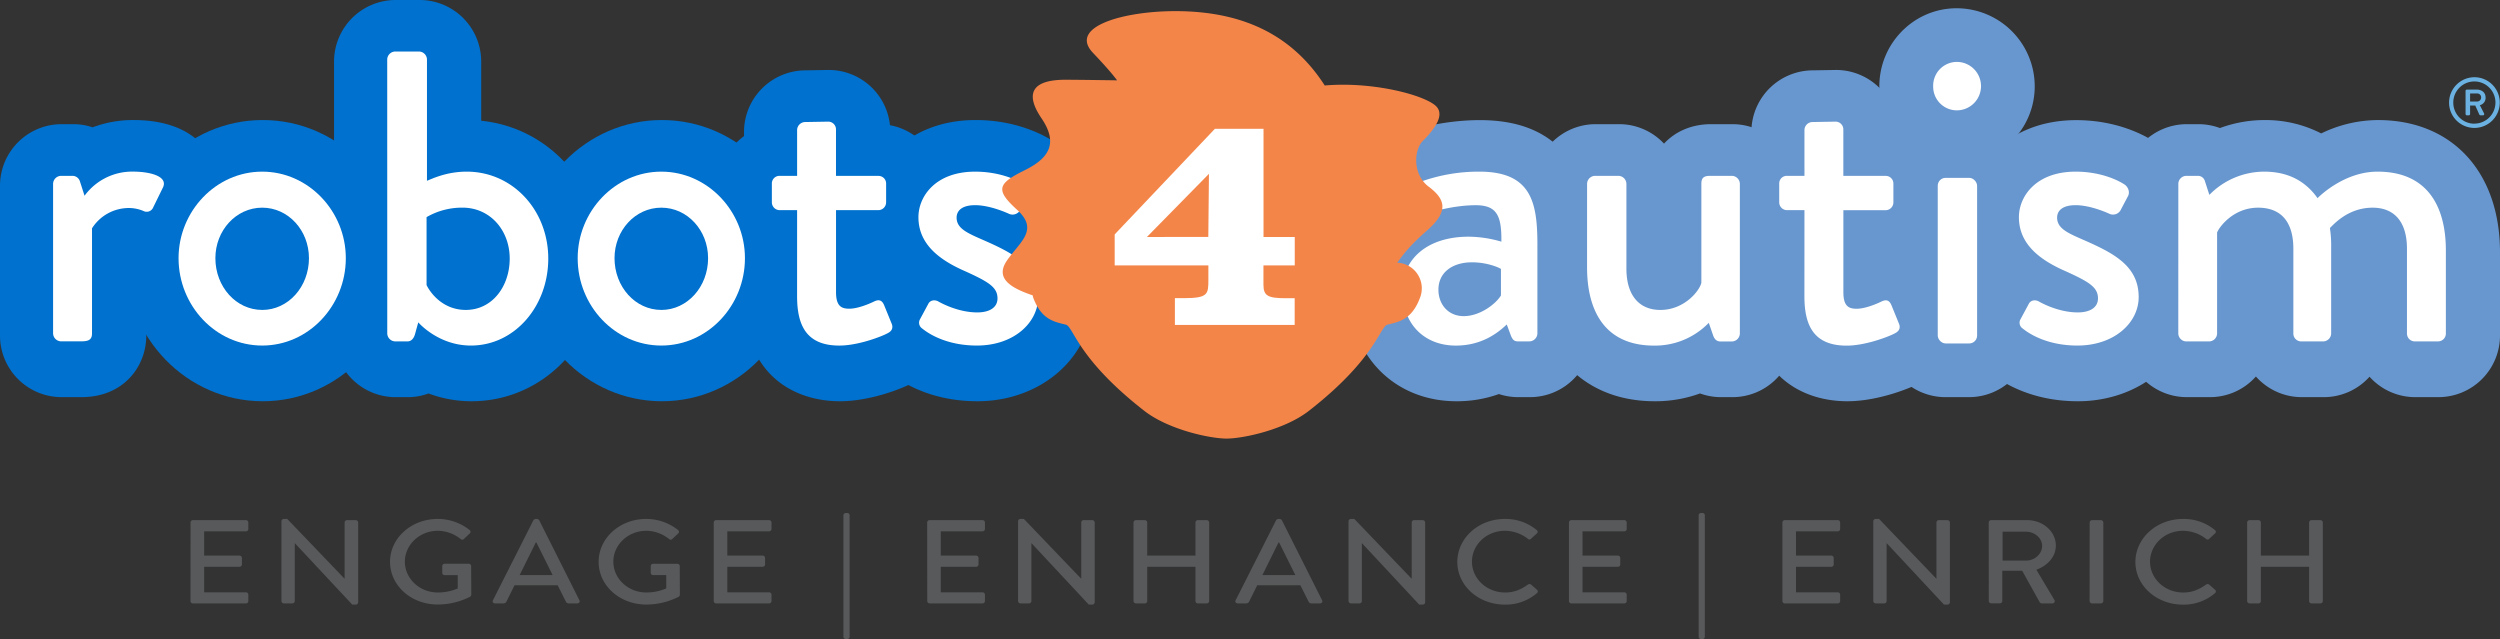
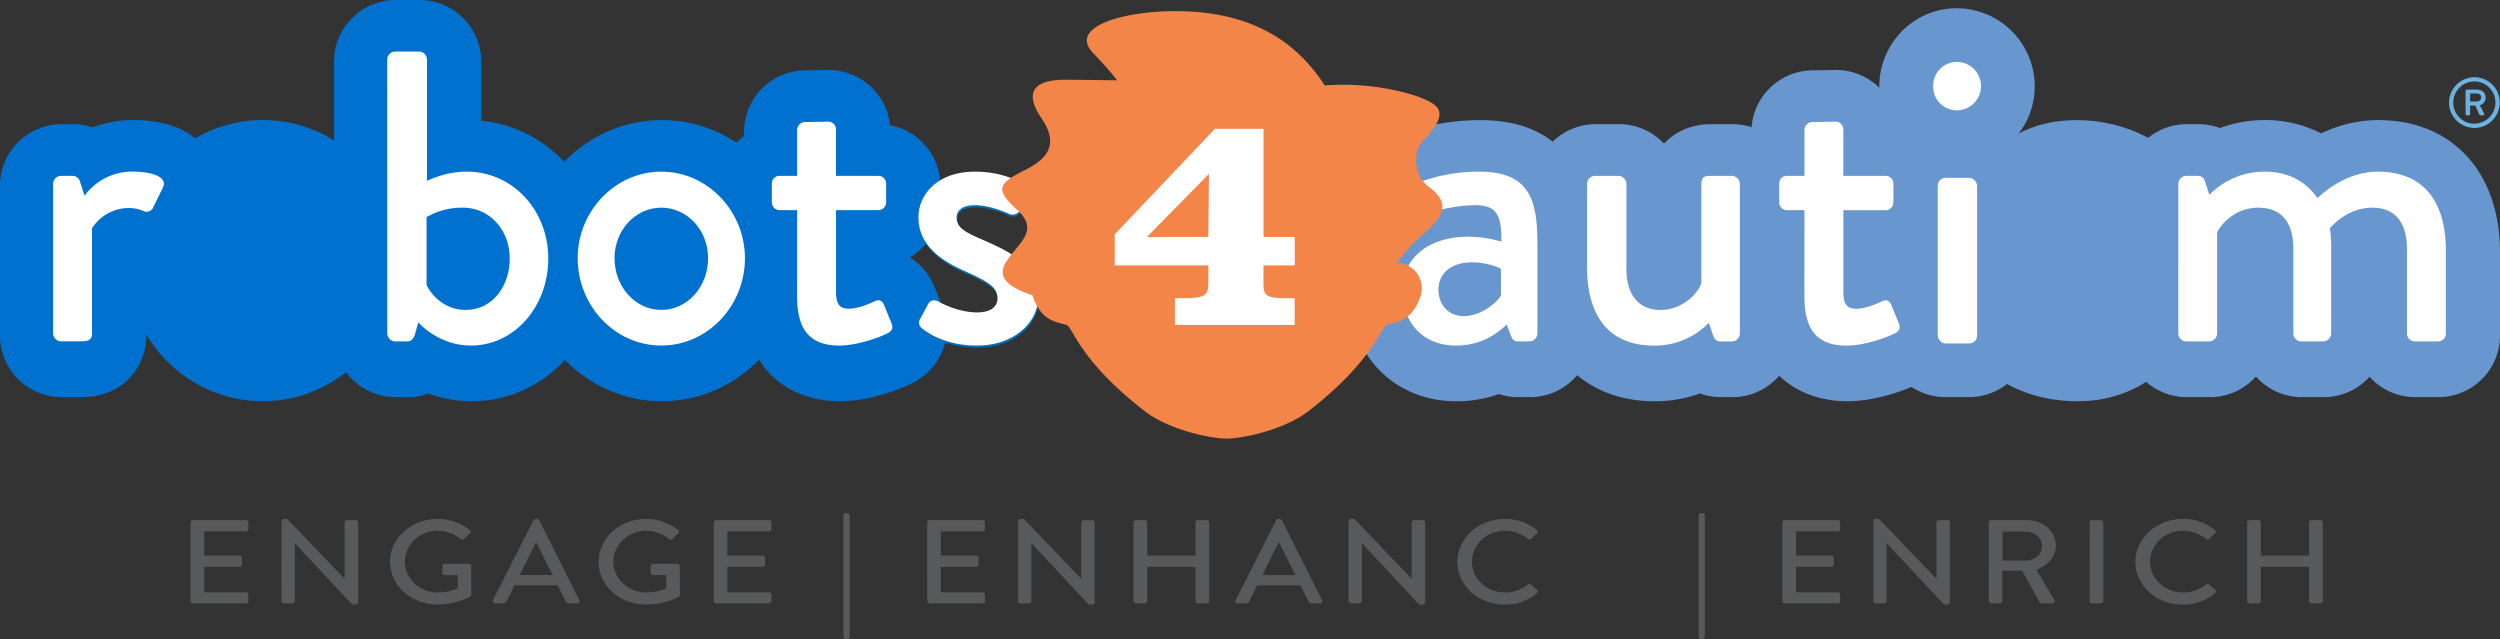
<svg xmlns="http://www.w3.org/2000/svg" viewBox="0 0 1347.11 344.36">
  <rect x="0" y="0" width="1347.11" height="344.36" fill="#333333" stroke="none" />
  <defs>
    <style>.cls-1{fill:#0071b9;}.cls-2{fill:#0071ce;}.cls-3{fill:#fff;}.cls-4{fill:#6897cf;}.cls-5{fill:#f48549;}.cls-6{fill:#58595b;}.cls-7{fill:#6bb2e2;}</style>
  </defs>
  <title>Logo - Robokind - Dark</title>
  <g id="Layer_2" data-name="Layer 2">
    <g id="robots4autism">
      <path class="cls-1" d="M28.92,100.07a4.38,4.38,0,0,1,4.24-4.24h6.47A4.24,4.24,0,0,1,43.42,99l2.46,7.57A31.79,31.79,0,0,1,72,93.6c8.47,0,18.73,2.23,16.28,8.25l-5.36,10.93a3.79,3.79,0,0,1-5.34,2A20.39,20.39,0,0,0,70,113.23a23.53,23.53,0,0,0-20.07,10.92v56.66c0,3.79-2.46,4.24-6,4.24H33.16a4.39,4.39,0,0,1-4.24-4.24Z" />
      <path class="cls-2" d="M43.87,214H33.16A33.19,33.19,0,0,1,0,180.82V100.07A33.2,33.2,0,0,1,33.16,66.91h6.47a31.81,31.81,0,0,1,10.25,1.71A61.8,61.8,0,0,1,72,64.68c13,0,30.41,3,40,17.29a32.85,32.85,0,0,1,3,30.8l-.81,1.82L109,125.26c-5.75,12.15-17.55,19.34-30.17,18.89v36.67C78.81,197.29,66.81,214,43.87,214Z" />
      <path class="cls-1" d="M141.58,93.6c25,0,45,21.42,45,46.61,0,25.65-20.07,47.07-45,47.07s-45.05-21.42-45.05-47.07C96.53,115,116.6,93.6,141.58,93.6Zm0,74.49c14,0,25.2-12.49,25.2-27.88,0-14.94-11.15-27.21-25.2-27.21s-25.21,12.27-25.21,27.21C116.37,155.6,127.53,168.09,141.58,168.09Z" />
      <path class="cls-2" d="M141.58,216.21c-40.79,0-74-34.09-74-76,0-41.65,33.19-75.53,74-75.53s74,33.88,74,75.53C215.55,182.12,182.37,216.21,141.58,216.21Z" />
      <path class="cls-1" d="M209,33.16a4.38,4.38,0,0,1,4.24-4.24h12.93a4.38,4.38,0,0,1,4.24,4.24V98.51c2-.67,10-4.91,21.41-4.91,24.76,0,43.94,20.74,43.94,46.84,0,25.65-18.06,46.84-41.7,46.84-17.63,0-28.34-12.49-28.34-12.49l-1.78,6.47c-.67,2.23-2,3.79-4,3.79h-6.69a4.4,4.4,0,0,1-4.24-4.24Zm42.38,134.93c14.27,0,23.64-12.7,23.64-27.65C275,125.27,264.5,113,249.56,113a38.2,38.2,0,0,0-19.41,5.13v36.58C231.27,157.17,237.74,168.09,251.35,168.09Z" />
      <path class="cls-2" d="M254,216.21a65.62,65.62,0,0,1-23.1-4.2,31.82,31.82,0,0,1-11,2h-6.69A33.2,33.2,0,0,1,180,180.82V33.16A33.21,33.21,0,0,1,213.21,0h12.93A33.2,33.2,0,0,1,259.3,33.16v31.9c37.2,3.79,65.35,35.54,65.35,75.38C324.65,182.92,293.63,216.21,254,216.21Z" />
      <path class="cls-1" d="M356.66,93.6c25,0,45,21.42,45,46.61,0,25.65-20.07,47.07-45,47.07s-45.07-21.42-45.07-47.07C311.59,115,331.67,93.6,356.66,93.6Zm0,74.49c14,0,25.19-12.49,25.19-27.88,0-14.94-11.15-27.21-25.19-27.21s-25.21,12.27-25.21,27.21C331.45,155.6,342.6,168.09,356.66,168.09Z" />
      <path class="cls-2" d="M356.66,216.21c-40.8,0-74-34.09-74-76,0-41.65,33.19-75.53,74-75.53s74,33.88,74,75.53C430.63,182.12,397.44,216.21,356.66,216.21Z" />
      <path class="cls-1" d="M429.83,114.34h-9.36a4.23,4.23,0,0,1-4.24-4.23v-10a4.1,4.1,0,0,1,4.24-4.24h9.36V71.08a4.4,4.4,0,0,1,4.25-4.25l12.71-.22a4.19,4.19,0,0,1,4,4.24v25h22.76a4.09,4.09,0,0,1,4.23,4.24v10a4.22,4.22,0,0,1-4.23,4.23H450.8v44.17c0,7.58,2.91,8.92,7.14,8.92,4.69,0,10.93-2.68,13.61-4,2.89-1.34,4.24,0,5.13,2l4,9.81c1.11,2.45.22,4.23-2,5.35-2.22,1.33-15.39,6.69-26.1,6.69-17.62,0-22.75-10.7-22.75-26.55Z" />
      <path class="cls-2" d="M452.58,216.21c-25,0-51.67-14.57-51.67-55.47V136.87a33.14,33.14,0,0,1-13.6-26.76v-10a33.14,33.14,0,0,1,13.6-26.76V71.08a33.21,33.21,0,0,1,33.17-33.17l12.21-.21h0a33.19,33.19,0,0,1,33.26,29.76,33.2,33.2,0,0,1,27.16,32.61v10a33.15,33.15,0,0,1-16.41,28.6,33.11,33.11,0,0,1,12.86,15.1l.28.66,3.9,9.52c6.95,16.23.35,34.33-15.56,42.39C484.71,210,468.23,216.21,452.58,216.21Z" />
      <path class="cls-1" d="M495.88,173.44l4.68-8.69c.9-1.77,3.35-2.46,5.57-1.11,0,0,9.82,5.8,20.75,5.8,6.69,0,10.92-2.69,10.92-7.59,0-6-4.9-8.91-17.16-14.49-13.84-6-25.44-14.5-25.44-29.23,0-11.15,9.15-24.53,30.57-24.53,12.48,0,21.86,4,26.31,6.91,2,1.34,3.12,4.24,1.79,6.47l-4,7.59a4.71,4.71,0,0,1-5.81,1.78s-9.81-4.69-18.28-4.69c-7.59,0-10,3.36-10,6.69,0,5.8,5.58,8.26,14.28,12.05,16.28,7.15,29.66,14,29.66,30.78,0,13.84-13.16,26.1-33,26.1-14.94,0-24.75-5.36-29.43-9.15A3.75,3.75,0,0,1,495.88,173.44Z" />
-       <path class="cls-2" d="M526.65,216.21c-23.9,0-39.43-9.17-46.93-15A32.65,32.65,0,0,1,470,160.52l5-9.32c.36-.68.75-1.35,1.15-2a52.55,52.55,0,0,1-9.88-31.07c0-25.91,20.85-53.45,59.49-53.45,21.91,0,36.74,8.11,42.09,11.6,15.07,10.06,19.82,29.38,11.38,44.6l-3.11,5.87c7.23,8.43,12.46,19.56,12.46,34.43C588.59,192,561.38,216.21,526.65,216.21Zm-35.22-27.67c.29.18.57.34.87.5C491.94,188.84,491.65,188.68,491.43,188.54Zm63.92-98.82c.45.2.85.38,1.17.54Q555.93,90,555.35,89.72Z" />
      <path class="cls-3" d="M28.61,99a4.38,4.38,0,0,1,4.23-4.25h6.47a4.25,4.25,0,0,1,3.8,3.13l2.45,7.59a31.77,31.77,0,0,1,26.1-13c8.48,0,18.74,2.23,16.29,8.26l-5.36,10.93a3.8,3.8,0,0,1-5.35,2,20.4,20.4,0,0,0-7.58-1.57,23.52,23.52,0,0,0-20.08,10.93v56.67c0,3.79-2.46,4.24-6,4.24H32.84a4.38,4.38,0,0,1-4.23-4.24Z" />
-       <path class="cls-3" d="M141.28,92.49c25,0,45.06,21.41,45.06,46.63,0,25.66-20.08,47.08-45.06,47.08s-45.07-21.42-45.07-47.08C96.21,113.9,116.29,92.49,141.28,92.49Zm0,74.52c14.05,0,25.2-12.5,25.2-27.89,0-15-11.15-27.22-25.2-27.22s-25.22,12.27-25.22,27.22C116.06,154.51,127.22,167,141.28,167Z" />
      <path class="cls-3" d="M208.65,32a4.39,4.39,0,0,1,4.24-4.24h12.94A4.39,4.39,0,0,1,230.07,32V97.4c2-.67,10-4.91,21.42-4.91,24.76,0,43.94,20.75,43.94,46.85,0,25.65-18.06,46.86-41.71,46.86-17.63,0-28.34-12.5-28.34-12.5l-1.78,6.47c-.67,2.23-2,3.79-4,3.79h-6.69a4.39,4.39,0,0,1-4.24-4.24ZM251,167c14.28,0,23.65-12.72,23.65-27.67,0-15.17-10.49-27.44-25.43-27.44A38.16,38.16,0,0,0,229.85,117v36.59C231,156.08,237.43,167,251,167Z" />
      <path class="cls-3" d="M356.34,92.49c25,0,45.07,21.41,45.07,46.63,0,25.66-20.08,47.08-45.07,47.08s-45.06-21.42-45.06-47.08C311.28,113.9,331.35,92.49,356.34,92.49Zm0,74.52c14.06,0,25.21-12.5,25.21-27.89,0-15-11.15-27.22-25.21-27.22s-25.21,12.27-25.21,27.22C331.13,154.51,342.29,167,356.34,167Z" />
      <path class="cls-3" d="M429.52,113.24h-9.37a4.23,4.23,0,0,1-4.24-4.24V99a4.11,4.11,0,0,1,4.24-4.25h9.37V70a4.39,4.39,0,0,1,4.24-4.24l12.71-.22a4.2,4.2,0,0,1,4,4.24v25h22.76A4.1,4.1,0,0,1,477.48,99v10a4.23,4.23,0,0,1-4.23,4.24H450.49v44.17c0,7.58,2.9,8.93,7.14,8.93,4.69,0,10.93-2.68,13.61-4,2.9-1.33,4.24,0,5.13,2l4,9.82c1.11,2.45.22,4.24-2,5.35-2.23,1.34-15.4,6.7-26.1,6.7-17.63,0-22.76-10.71-22.76-26.56Z" />
      <path class="cls-3" d="M495.56,172.36l4.68-8.7c.9-1.79,3.35-2.45,5.58-1.11,0,0,9.82,5.79,20.75,5.79,6.69,0,10.93-2.67,10.93-7.58,0-6-4.91-8.92-17.18-14.5-13.83-6-25.43-14.5-25.43-29.23,0-11.16,9.15-24.54,30.56-24.54,12.49,0,21.86,4,26.33,6.92,2,1.34,3.12,4.24,1.78,6.46l-4,7.59a4.69,4.69,0,0,1-5.8,1.79s-9.82-4.69-18.3-4.69c-7.58,0-10,3.34-10,6.69,0,5.8,5.58,8.26,14.28,12.05,16.29,7.15,29.67,14,29.67,30.79,0,13.83-13.16,26.11-33,26.11-14.94,0-24.76-5.36-29.44-9.15A3.76,3.76,0,0,1,495.56,172.36Z" />
      <path class="cls-4" d="M791.7,128.62a64,64,0,0,1,17.62,2.68c.22-14.06-2.46-19.64-13.83-19.64-10.26,0-20.3,2.68-25,4-2.66.67-4.22-1.11-4.9-3.56l-1.78-8.25a4,4,0,0,1,2.9-5.14A91.94,91.94,0,0,1,797.5,93.6c28.54,0,31.22,17.4,31.22,39.7v47.51a4.4,4.4,0,0,1-4.24,4.24h-6.24c-2,0-2.91-.9-3.79-3.13l-2.22-6c-4.91,4.68-13.62,11.37-27.44,11.37-16.74,0-28.78-11.37-28.78-29.9C756,141.11,768.94,128.62,791.7,128.62ZM789,171.45c8.91,0,17.39-6.7,20.06-11.16V146c-1.33-.89-7.57-3.56-15.6-3.56-10.71,0-18.08,5.58-18.08,14.72C775.41,165.2,780.76,171.45,789,171.45Z" />
      <path class="cls-4" d="M784.79,216.21c-33.44,0-57.71-24.74-57.71-58.82A54.75,54.75,0,0,1,738.75,123c-.38-1-.72-2.08-1-3.17l-.41-1.64L735.55,110c-3.81-16.26,4.91-32.36,20.92-38.27,6.8-2.66,22.6-7,41-7,39.91,0,60.15,23.08,60.15,68.62v47.52A33.2,33.2,0,0,1,824.48,214h-6.24a33.34,33.34,0,0,1-10.57-1.67A66.82,66.82,0,0,1,784.79,216.21Z" />
      <path class="cls-4" d="M855.52,100.07a4.38,4.38,0,0,1,4.23-4.24h12.72a4.39,4.39,0,0,1,4.23,4.24v45.72c0,14.5,6.92,22.3,18.29,22.3,13.16,0,21.4-10.71,22.09-14.71V100.07c0-3.57,1.77-4.24,4.9-4.24h11.59a4.39,4.39,0,0,1,4.25,4.24v80.74a4.4,4.4,0,0,1-4.25,4.24h-6.24c-2.23,0-3.35-1.56-4-3.56L921.09,175a40.46,40.46,0,0,1-29.45,12.26c-26.76,0-36.12-19-36.12-42.16Z" />
      <path class="cls-4" d="M891.64,216.21c-39.51,0-65-27.91-65-71.09V100.07a33.19,33.19,0,0,1,33.15-33.16h12.72A33.07,33.07,0,0,1,896.64,77.4c6.05-6.56,14.94-10.49,25.34-10.49h11.59a33.21,33.21,0,0,1,33.17,33.16v80.75A33.2,33.2,0,0,1,933.57,214h-6.24a32.74,32.74,0,0,1-11.27-2A70.25,70.25,0,0,1,891.64,216.21Zm58.91-44.46.11.32C950.63,172,950.59,171.85,950.55,171.75Z" />
      <path class="cls-4" d="M972.64,114.34h-9.36a4.23,4.23,0,0,1-4.24-4.23v-10a4.1,4.1,0,0,1,4.24-4.24h9.36V71.08a4.39,4.39,0,0,1,4.24-4.25l12.71-.22a4.2,4.2,0,0,1,4,4.24v25h22.75a4.09,4.09,0,0,1,4.23,4.24v10a4.22,4.22,0,0,1-4.23,4.23H993.61v44.17c0,7.58,2.91,8.92,7.13,8.92,4.69,0,10.94-2.68,13.61-4,2.91-1.34,4.24,0,5.12,2l4,9.81c1.11,2.45.23,4.23-2,5.35-2.22,1.33-15.37,6.69-26.08,6.69-17.62,0-22.76-10.7-22.76-26.55Z" />
      <path class="cls-4" d="M995.4,216.21c-25,0-51.68-14.57-51.68-55.47V136.87a33.12,33.12,0,0,1-13.61-26.76v-10a33.12,33.12,0,0,1,13.61-26.76V71.08a33.21,33.21,0,0,1,33.16-33.17l12.21-.21h0a33.21,33.21,0,0,1,33.26,29.76,33.21,33.21,0,0,1,27.15,32.61v10a33.18,33.18,0,0,1-16.4,28.6A33.21,33.21,0,0,1,1046,153.88l4.14,10.08c7,16.26.36,34.36-15.55,42.42C1027.51,210,1011,216.21,995.4,216.21Z" />
      <path class="cls-4" d="M1041.57,46.53a12.81,12.81,0,0,1,12.73-13.15,13,13,0,1,1,0,26.09A12.76,12.76,0,0,1,1041.57,46.53Zm2.47,53.54a4.38,4.38,0,0,1,4.23-4.24H1061a4.39,4.39,0,0,1,4.23,4.24v80.74a4.4,4.4,0,0,1-4.23,4.24h-12.72a4.39,4.39,0,0,1-4.23-4.24Z" />
      <path class="cls-4" d="M1061,214h-12.72a33.19,33.19,0,0,1-33.15-33.15V100.07a33.05,33.05,0,0,1,10-23.7,41.83,41.83,0,0,1-12.46-29.83c0-23.21,18.68-42.09,41.65-42.09a42.13,42.13,0,0,1,42.08,42.09A41.63,41.63,0,0,1,1084,76.19a33.1,33.1,0,0,1,10.17,23.88v80.75A33.19,33.19,0,0,1,1061,214Z" />
      <path class="cls-4" d="M1088.87,173.44l4.68-8.69c.91-1.77,3.36-2.46,5.59-1.11,0,0,9.81,5.8,20.74,5.8,6.69,0,10.92-2.69,10.92-7.59,0-6-4.91-8.91-17.16-14.49-13.84-6-25.43-14.5-25.43-29.23,0-11.15,9.14-24.53,30.56-24.53,12.49,0,21.86,4,26.32,6.91,2,1.34,3.12,4.24,1.78,6.47l-4,7.59a4.72,4.72,0,0,1-5.82,1.78s-9.8-4.69-18.27-4.69c-7.59,0-10,3.36-10,6.69,0,5.8,5.59,8.26,14.27,12.05,16.29,7.15,29.68,14,29.68,30.78,0,13.84-13.18,26.1-33,26.1-14.94,0-24.75-5.36-29.44-9.15A3.77,3.77,0,0,1,1088.87,173.44Z" />
      <path class="cls-4" d="M1119.65,216.21c-23.88,0-39.4-9.15-46.9-15a32.69,32.69,0,0,1-9.86-40.45l.52-1,4.68-8.69c.32-.63.67-1.26,1.05-1.88a52.55,52.55,0,0,1-9.85-31c0-25.91,20.85-53.45,59.48-53.45,21.92,0,36.74,8.11,42.1,11.6,15.07,10.09,19.8,29.4,11.37,44.6l-3.1,5.87c7.23,8.42,12.46,19.56,12.46,34.43C1181.6,192,1154.39,216.21,1119.65,216.21Zm-35.22-27.67c.29.18.58.34.87.5C1084.94,188.84,1084.65,188.68,1084.43,188.54Zm64.17-98.71.92.43Z" />
      <path class="cls-4" d="M1174.1,100.07a4.38,4.38,0,0,1,4.24-4.24h6.24a3.89,3.89,0,0,1,3.79,2.68l2.45,7.58a41.47,41.47,0,0,1,29.45-12.49c12.94,0,22.3,5.13,28.76,14.27,2.47-2.45,15.4-14.27,32.34-14.27,27.21,0,36.82,19.18,36.82,42.38v44.83a4.25,4.25,0,0,1-4.25,4.24h-12.48a4.23,4.23,0,0,1-4.24-4.24V135.08c0-14.05-6.47-22.08-18.51-22.08-13.62,0-21.41,9.6-23,10.93a63.56,63.56,0,0,1,.65,10.71v46.17a4.39,4.39,0,0,1-4.23,4.24h-11.83a4.24,4.24,0,0,1-4.23-4.24V135.08c0-14.26-6.46-22.08-18.95-22.08-13.39,0-21,10.49-22.09,13.39v54.42a4.4,4.4,0,0,1-4.24,4.24h-12.48a4.39,4.39,0,0,1-4.24-4.24Z" />
      <path class="cls-4" d="M1313.94,214h-12.48a33.07,33.07,0,0,1-24.65-11,33.09,33.09,0,0,1-24.65,11h-11.83a33.08,33.08,0,0,1-24.75-11.12A33.08,33.08,0,0,1,1190.82,214h-12.48a33.2,33.2,0,0,1-33.17-33.15V100.07a33.21,33.21,0,0,1,33.17-33.16h6.24A33.2,33.2,0,0,1,1196.2,69a69.22,69.22,0,0,1,24.07-4.3,65.41,65.41,0,0,1,30.5,7.2,70.47,70.47,0,0,1,30.6-7.2c39.94,0,65.74,28,65.74,71.3v44.84A33.2,33.2,0,0,1,1313.94,214Z" />
      <path class="cls-3" d="M855.19,99a4.39,4.39,0,0,1,4.24-4.25h12.71A4.39,4.39,0,0,1,876.38,99V144.7c0,14.5,6.92,22.31,18.3,22.31,13.17,0,21.41-10.71,22.09-14.73V99c0-3.58,1.77-4.25,4.91-4.25h11.59A4.39,4.39,0,0,1,937.51,99v80.75a4.38,4.38,0,0,1-4.24,4.24H927c-2.23,0-3.35-1.56-4-3.57l-2.23-6.47a40.34,40.34,0,0,1-29.45,12.28c-26.77,0-36.14-19-36.14-42.17Z" />
      <path class="cls-3" d="M972.32,113.24h-9.38a4.22,4.22,0,0,1-4.22-4.24V99a4.09,4.09,0,0,1,4.22-4.25h9.38V70a4.38,4.38,0,0,1,4.24-4.24l12.71-.22a4.2,4.2,0,0,1,4,4.24v25H1016a4.11,4.11,0,0,1,4.24,4.25v10a4.23,4.23,0,0,1-4.24,4.24H993.29v44.17c0,7.58,2.91,8.93,7.13,8.93,4.7,0,10.94-2.68,13.62-4,2.9-1.33,4.24,0,5.12,2l4,9.82c1.11,2.45.21,4.24-2,5.35-2.23,1.34-15.39,6.7-26.1,6.7-17.62,0-22.76-10.71-22.76-26.56Z" />
      <rect class="cls-3" x="1044.14" y="95.83" width="21.21" height="89.24" rx="4.24" ry="4.24" />
      <path class="cls-3" d="M1054.41,59.46a13.05,13.05,0,1,0,0-26.1,12.82,12.82,0,0,0-12.73,13.16A12.77,12.77,0,0,0,1054.41,59.46Z" />
-       <path class="cls-3" d="M1088.56,172.36l4.68-8.7c.9-1.79,3.35-2.45,5.58-1.11,0,0,9.81,5.79,20.75,5.79,6.68,0,10.92-2.67,10.92-7.58,0-6-4.9-8.92-17.17-14.5-13.84-6-25.44-14.5-25.44-29.23,0-11.16,9.15-24.54,30.57-24.54,12.5,0,21.86,4,26.33,6.92,2,1.34,3.12,4.24,1.77,6.46l-4,7.59a4.69,4.69,0,0,1-5.8,1.79s-9.81-4.69-18.29-4.69c-7.59,0-10,3.34-10,6.69,0,5.8,5.57,8.26,14.28,12.05,16.29,7.15,29.67,14,29.67,30.79,0,13.83-13.17,26.11-33,26.11-14.95,0-24.76-5.36-29.45-9.15A3.77,3.77,0,0,1,1088.56,172.36Z" />
      <path class="cls-3" d="M1173.78,99a4.39,4.39,0,0,1,4.24-4.25h6.24a3.89,3.89,0,0,1,3.79,2.68l2.45,7.58A41.51,41.51,0,0,1,1220,92.49c13,0,22.32,5.13,28.79,14.28,2.45-2.46,15.39-14.28,32.34-14.28,27.22,0,36.81,19.19,36.81,42.4v44.83a4.23,4.23,0,0,1-4.23,4.24h-12.49a4.23,4.23,0,0,1-4.24-4.24V134c0-14.06-6.47-22.09-18.52-22.09-13.62,0-21.42,9.59-23,10.93a63.09,63.09,0,0,1,.67,10.71v46.18a4.38,4.38,0,0,1-4.24,4.24H1240a4.24,4.24,0,0,1-4.24-4.24V134c0-14.28-6.47-22.09-19-22.09-13.38,0-21,10.49-22.09,13.39v54.43a4.38,4.38,0,0,1-4.24,4.24H1178a4.39,4.39,0,0,1-4.24-4.24Z" />
      <path class="cls-3" d="M797.18,92.49a91.94,91.94,0,0,0-30.78,5.13,4,4,0,0,0-2.91,5.13l1.79,8.26c.66,2.45,2.22,4.24,4.9,3.57,4.69-1.34,14.73-4,25-4,11.38,0,14,5.58,13.83,19.64a64.11,64.11,0,0,0-17.63-2.68c-22.76,0-35.69,12.49-35.69,28.78,0,18.51,12,29.9,28.78,29.9,13.83,0,22.53-6.7,27.44-11.39l2.22,6c.9,2.23,1.79,3.12,3.8,3.12h6.25a4.4,4.4,0,0,0,4.24-4.24V132.2C828.42,109.89,825.74,92.49,797.18,92.49Zm11.6,66.71c-2.68,4.46-11.15,11.15-20.08,11.15-8.25,0-13.61-6.24-13.61-14.27,0-9.15,7.37-14.73,18.08-14.73,8,0,14.27,2.68,15.61,3.56Z" />
      <path class="cls-5" d="M769.81,100.57c-8.9-6.79-7.83-19.93-3.16-24.61,8.43-8.42,11.46-15.06,6.8-19.09-6.84-5.91-34-13-59.62-10.81C697.63,20.91,672.46,6,633.32,6c-27.77,0-57.57,8.3-44.54,22.29,3.23,3.45,9.35,9.86,13.16,15,0,0-20.79-.32-27.78-.32-19.31,0-21.33,8.39-13,20.69s5.72,20.79-8.88,28S536.06,102.15,548,113s1.75,17.14-5.31,27.24,2.79,15.17,13.78,18.93c.1.38.1.72.24,1.13,4.24,11.44,10.58,13,17.56,14.62,4.21,1,6,18.16,42.34,46.47,13.12,10.21,35.56,14.94,44.33,14.94s31.23-4.73,44.34-14.94c36.32-28.31,38.15-45.48,42.4-46.47,6.9-1.58,13.28-3.18,17.54-14.62a13.83,13.83,0,0,0-12.36-18.75c2.54-3.27,5.26-7.83,15.93-17.2,12.14-10.6,10-17,1.07-23.76" />
      <path class="cls-3" d="M633.09,160.66h4.68c13.19,0,13.36-2.08,13.36-9.89V143H600.64V126.31l54-56.91h26.2v58.3h16.83V143H680.8v10.41c0,6.08,2.43,7.29,12.32,7.29h4.51v14.4H633.09Zm18-33,.35-34L618,127.7Z" />
      <path class="cls-6" d="M102.68,281.5a1.3,1.3,0,0,1,1.35-1.23h28.43a1.3,1.3,0,0,1,1.35,1.23v3.58a1.29,1.29,0,0,1-1.35,1.22H110v13.07h19a1.35,1.35,0,0,1,1.36,1.23v3.58A1.3,1.3,0,0,1,129,305.4H110v13.77h22.46a1.29,1.29,0,0,1,1.35,1.23v3.52a1.29,1.29,0,0,1-1.35,1.22H104a1.29,1.29,0,0,1-1.35-1.22Z" />
      <path class="cls-6" d="M151.66,280.79a1.29,1.29,0,0,1,1.35-1.16h1.77l30.85,32.18h.07V281.5a1.3,1.3,0,0,1,1.35-1.23h4.55A1.35,1.35,0,0,1,193,281.5v43.12a1.29,1.29,0,0,1-1.35,1.16h-1.85L158.9,292.71h-.07v31.21a1.29,1.29,0,0,1-1.35,1.22H153a1.34,1.34,0,0,1-1.35-1.22Z" />
      <path class="cls-6" d="M235.81,279.63a27.46,27.46,0,0,1,17.27,6,1.15,1.15,0,0,1,.07,1.79c-1.06,1-2.13,2-3.19,3-.57.58-1.14.52-1.85-.06A20.09,20.09,0,0,0,236,286c-10.1,0-17.84,7.69-17.84,16.66s7.74,16.6,17.84,16.6a27.12,27.12,0,0,0,10.66-2.18v-7.18h-7a1.24,1.24,0,0,1-1.35-1.15V305a1.25,1.25,0,0,1,1.35-1.22h12.94a1.27,1.27,0,0,1,1.28,1.22c0,5.12.07,10.37.07,15.5a1.56,1.56,0,0,1-.57,1,38.35,38.35,0,0,1-17.63,4.23c-14.14,0-25.58-10.19-25.58-23S221.67,279.63,235.81,279.63Z" />
      <path class="cls-6" d="M265.6,323.47l21.82-43.13a1.67,1.67,0,0,1,1.21-.71h.71a1.7,1.7,0,0,1,1.21.71l21.67,43.13c.43.83-.14,1.67-1.21,1.67h-4.47a1.67,1.67,0,0,1-1.64-1l-4.41-8.79H277.26c-1.43,2.95-2.92,5.84-4.34,8.79a1.8,1.8,0,0,1-1.63,1h-4.48C265.74,325.14,265.17,324.3,265.6,323.47Zm32.19-13.59-8.74-17.55h-.35L280,309.88Z" />
      <path class="cls-6" d="M348.12,279.63a27.48,27.48,0,0,1,17.27,6,1.15,1.15,0,0,1,.07,1.79c-1.07,1-2.13,2-3.2,3-.56.58-1.13.52-1.84-.06A20.09,20.09,0,0,0,348.34,286c-10.1,0-17.84,7.69-17.84,16.66s7.74,16.6,17.84,16.6A27.18,27.18,0,0,0,359,317.06v-7.18h-7a1.24,1.24,0,0,1-1.35-1.15V305A1.25,1.25,0,0,1,352,303.8H365a1.27,1.27,0,0,1,1.28,1.22c0,5.12.07,10.37.07,15.5a1.56,1.56,0,0,1-.57,1,38.35,38.35,0,0,1-17.63,4.23c-14.14,0-25.58-10.19-25.58-23S334,279.63,348.12,279.63Z" />
      <path class="cls-6" d="M384.59,281.5a1.3,1.3,0,0,1,1.35-1.23h28.43a1.3,1.3,0,0,1,1.35,1.23v3.58a1.29,1.29,0,0,1-1.35,1.22H391.91v13.07h19a1.34,1.34,0,0,1,1.35,1.23v3.58a1.29,1.29,0,0,1-1.35,1.22h-19v13.77h22.46a1.29,1.29,0,0,1,1.35,1.23v3.52a1.29,1.29,0,0,1-1.35,1.22H385.94a1.29,1.29,0,0,1-1.35-1.22Z" />
      <path class="cls-6" d="M454.47,277.65a1.29,1.29,0,0,1,1.35-1.22h.71a1.23,1.23,0,0,1,1.28,1.22v65.56a1.28,1.28,0,0,1-1.35,1.15h-.64a1.28,1.28,0,0,1-1.35-1.15Z" />
      <path class="cls-6" d="M499.61,281.5a1.3,1.3,0,0,1,1.35-1.23h28.42a1.29,1.29,0,0,1,1.35,1.23v3.58a1.28,1.28,0,0,1-1.35,1.22H506.92v13.07h19a1.34,1.34,0,0,1,1.35,1.23v3.58a1.29,1.29,0,0,1-1.35,1.22h-19v13.77h22.46a1.29,1.29,0,0,1,1.35,1.23v3.52a1.28,1.28,0,0,1-1.35,1.22H501a1.29,1.29,0,0,1-1.35-1.22Z" />
      <path class="cls-6" d="M548.58,280.79a1.29,1.29,0,0,1,1.35-1.16h1.78l30.84,32.18h.07V281.5a1.3,1.3,0,0,1,1.35-1.23h4.55a1.35,1.35,0,0,1,1.35,1.23v43.12a1.29,1.29,0,0,1-1.35,1.16h-1.84l-30.85-33.07h-.07v31.21a1.29,1.29,0,0,1-1.35,1.22h-4.48a1.34,1.34,0,0,1-1.35-1.22Z" />
      <path class="cls-6" d="M610.78,281.5a1.35,1.35,0,0,1,1.35-1.23h4.69a1.3,1.3,0,0,1,1.35,1.23v17.87h26V281.5a1.3,1.3,0,0,1,1.35-1.23h4.69a1.35,1.35,0,0,1,1.35,1.23v42.42a1.34,1.34,0,0,1-1.35,1.22h-4.69a1.29,1.29,0,0,1-1.35-1.22V305.4h-26v18.52a1.29,1.29,0,0,1-1.35,1.22h-4.69a1.34,1.34,0,0,1-1.35-1.22Z" />
      <path class="cls-6" d="M665.8,323.47l21.82-43.13a1.67,1.67,0,0,1,1.2-.71h.71a1.67,1.67,0,0,1,1.21.71l21.68,43.13c.42.83-.15,1.67-1.22,1.67h-4.46a1.67,1.67,0,0,1-1.64-1l-4.41-8.79H677.45c-1.42,2.95-2.91,5.84-4.33,8.79a1.82,1.82,0,0,1-1.64,1H667C665.94,325.14,665.37,324.3,665.8,323.47ZM698,309.88l-8.74-17.55h-.36l-8.67,17.55Z" />
      <path class="cls-6" d="M726.65,280.79a1.29,1.29,0,0,1,1.35-1.16h1.77l30.84,32.18h.08V281.5a1.29,1.29,0,0,1,1.35-1.23h4.54a1.35,1.35,0,0,1,1.35,1.23v43.12a1.29,1.29,0,0,1-1.35,1.16h-1.85l-30.84-33.07h-.06v31.21a1.3,1.3,0,0,1-1.36,1.22H728a1.34,1.34,0,0,1-1.35-1.22Z" />
      <path class="cls-6" d="M810.87,279.63a26.26,26.26,0,0,1,17.2,6,1.11,1.11,0,0,1,.07,1.79L825,290.27a1.14,1.14,0,0,1-1.79,0A20.51,20.51,0,0,0,811,286c-10.17,0-17.85,7.69-17.85,16.66s7.75,16.6,17.91,16.6c5.19,0,8.82-1.86,12.22-4.23a1.41,1.41,0,0,1,1.71-.06l3.26,2.88a1.13,1.13,0,0,1-.06,1.73,25.87,25.87,0,0,1-17.27,6.22c-14.21,0-25.65-10.19-25.65-23S796.66,279.63,810.87,279.63Z" />
-       <path class="cls-6" d="M845.42,281.5a1.29,1.29,0,0,1,1.35-1.23h28.42a1.29,1.29,0,0,1,1.35,1.23v3.58a1.28,1.28,0,0,1-1.35,1.22H852.73v13.07h19a1.34,1.34,0,0,1,1.35,1.23v3.58a1.29,1.29,0,0,1-1.35,1.22h-19v13.77h22.46a1.29,1.29,0,0,1,1.35,1.23v3.52a1.28,1.28,0,0,1-1.35,1.22H846.77a1.28,1.28,0,0,1-1.35-1.22Z" />
      <path class="cls-6" d="M915.3,277.65a1.29,1.29,0,0,1,1.35-1.22h.71a1.24,1.24,0,0,1,1.28,1.22v65.56a1.28,1.28,0,0,1-1.35,1.15h-.64a1.28,1.28,0,0,1-1.35-1.15Z" />
      <path class="cls-6" d="M960.44,281.5a1.29,1.29,0,0,1,1.34-1.23h28.43a1.29,1.29,0,0,1,1.34,1.23v3.58a1.28,1.28,0,0,1-1.34,1.22H967.75v13.07h19a1.34,1.34,0,0,1,1.34,1.23v3.58a1.29,1.29,0,0,1-1.34,1.22h-19v13.77h22.46a1.28,1.28,0,0,1,1.34,1.23v3.52a1.28,1.28,0,0,1-1.34,1.22H961.78a1.28,1.28,0,0,1-1.34-1.22Z" />
      <path class="cls-6" d="M1009.41,280.79a1.29,1.29,0,0,1,1.35-1.16h1.77l30.84,32.18h.08V281.5a1.29,1.29,0,0,1,1.35-1.23h4.55a1.34,1.34,0,0,1,1.34,1.23v43.12a1.29,1.29,0,0,1-1.34,1.16h-1.86l-30.83-33.07h-.07v31.21a1.29,1.29,0,0,1-1.36,1.22h-4.47a1.34,1.34,0,0,1-1.35-1.22Z" />
      <path class="cls-6" d="M1071.61,281.5a1.3,1.3,0,0,1,1.35-1.23h19.34c8.52,0,15.48,6.09,15.48,13.72,0,5.9-4.33,10.77-10.51,13l9.72,16.28a1.22,1.22,0,0,1-1.2,1.86h-5.55a1.34,1.34,0,0,1-1.13-.58l-9.46-17h-10.72v16.34a1.34,1.34,0,0,1-1.35,1.22H1073a1.29,1.29,0,0,1-1.35-1.22Zm20.11,20.57c4.62,0,8.67-3.53,8.67-7.95,0-4.17-4.05-7.62-8.67-7.62h-12.64v15.57Z" />
      <path class="cls-6" d="M1126,281.5a1.34,1.34,0,0,1,1.34-1.23H1132a1.35,1.35,0,0,1,1.36,1.23v42.42a1.34,1.34,0,0,1-1.36,1.22h-4.69a1.33,1.33,0,0,1-1.34-1.22Z" />
      <path class="cls-6" d="M1176.3,279.63a26.26,26.26,0,0,1,17.2,6,1.11,1.11,0,0,1,.07,1.79l-3.12,2.88a1.14,1.14,0,0,1-1.79,0,20.48,20.48,0,0,0-12.28-4.29c-10.17,0-17.85,7.69-17.85,16.66s7.75,16.6,17.91,16.6c5.19,0,8.82-1.86,12.22-4.23a1.41,1.41,0,0,1,1.71-.06l3.27,2.88a1.14,1.14,0,0,1-.07,1.73,25.87,25.87,0,0,1-17.27,6.22c-14.21,0-25.65-10.19-25.65-23S1162.09,279.63,1176.3,279.63Z" />
      <path class="cls-6" d="M1210.86,281.5a1.34,1.34,0,0,1,1.34-1.23h4.7a1.3,1.3,0,0,1,1.35,1.23v17.87h26V281.5a1.31,1.31,0,0,1,1.36-1.23h4.69a1.34,1.34,0,0,1,1.34,1.23v42.42a1.33,1.33,0,0,1-1.34,1.22h-4.69a1.3,1.3,0,0,1-1.36-1.22V305.4h-26v18.52a1.29,1.29,0,0,1-1.35,1.22h-4.7a1.33,1.33,0,0,1-1.34-1.22Z" />
      <path class="cls-7" d="M1333.3,41.61a13.66,13.66,0,1,1-13.64,13.68A13.73,13.73,0,0,1,1333.3,41.61Zm0,25a11.36,11.36,0,1,0-11.36-11.36A11.34,11.34,0,0,0,1333.3,66.65ZM1328.55,49a.72.72,0,0,1,.72-.72h5.4c2.36,0,4.67,1.4,4.67,4.25a4,4,0,0,1-3.08,4.14c.77,1.49,1.53,3,2.28,4.49a.7.7,0,0,1-.64,1h-1.29a.9.9,0,0,1-.69-.53l-2.13-4.75H1331v4.56a.72.72,0,0,1-.72.72h-1a.72.72,0,0,1-.72-.72Zm6.12,5.7a2.15,2.15,0,0,0,2.28-2.17,2.09,2.09,0,0,0-2.28-2.16H1331v4.33Z" />
    </g>
  </g>
</svg>